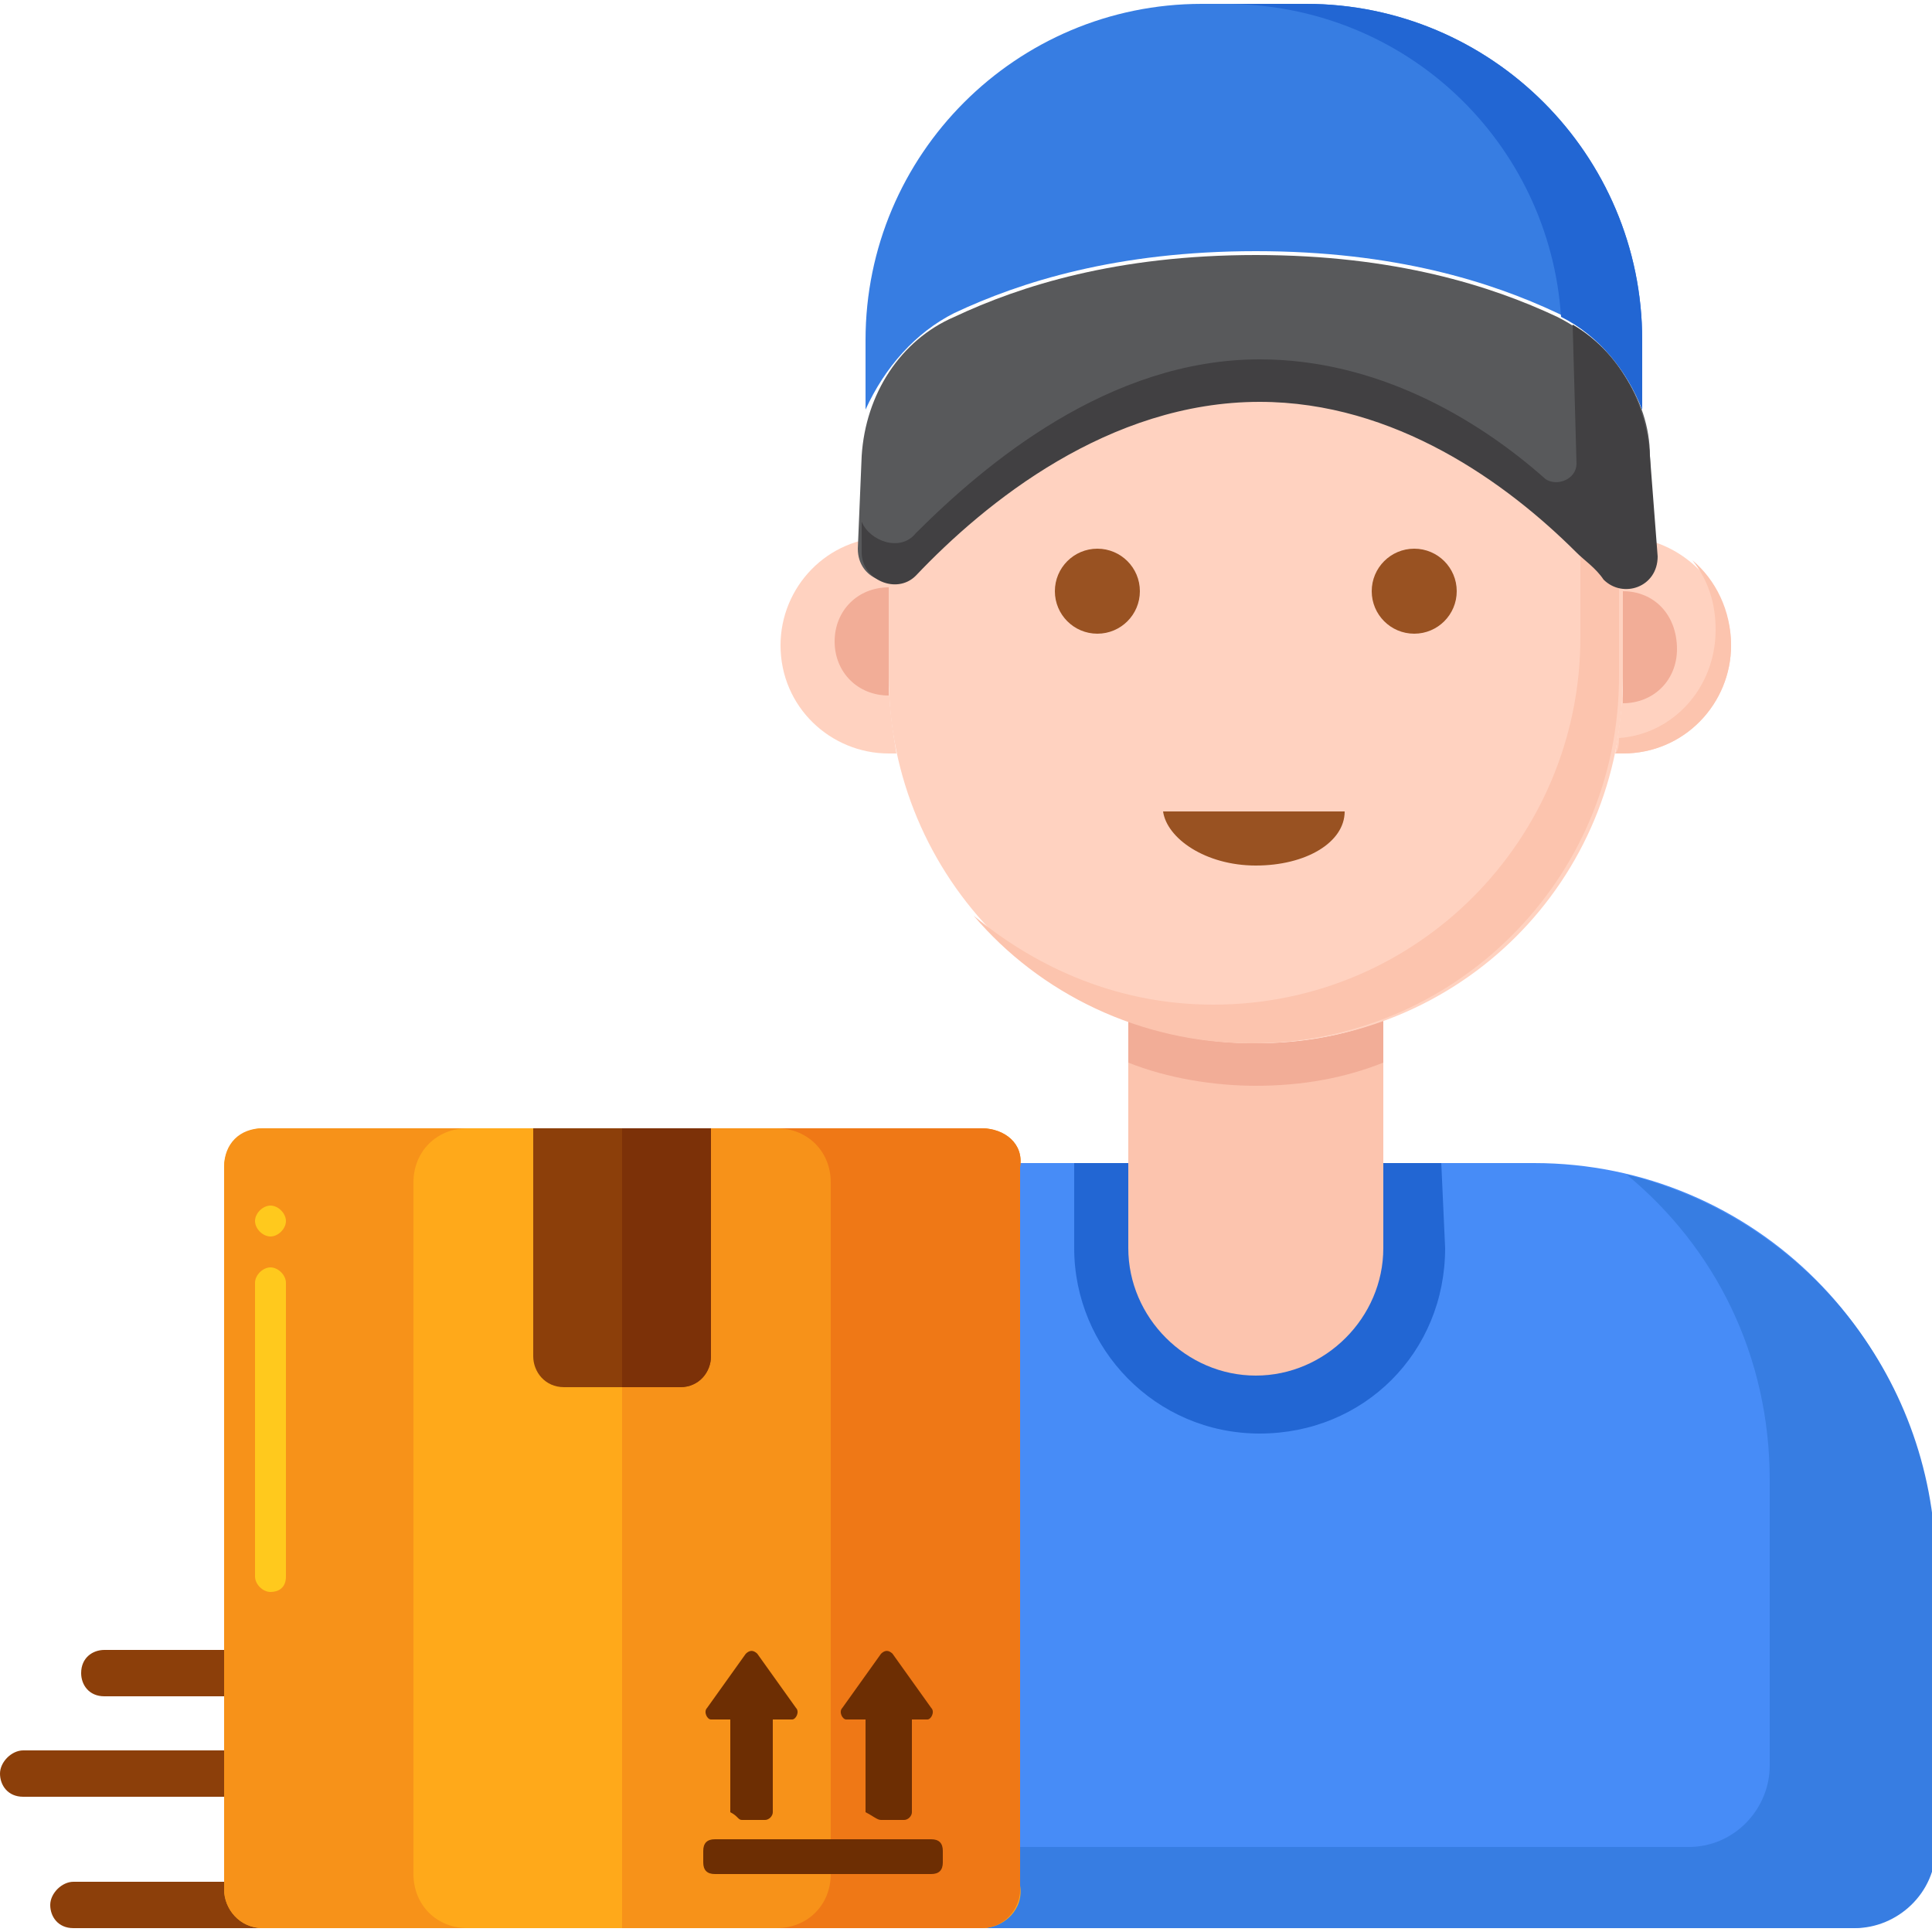
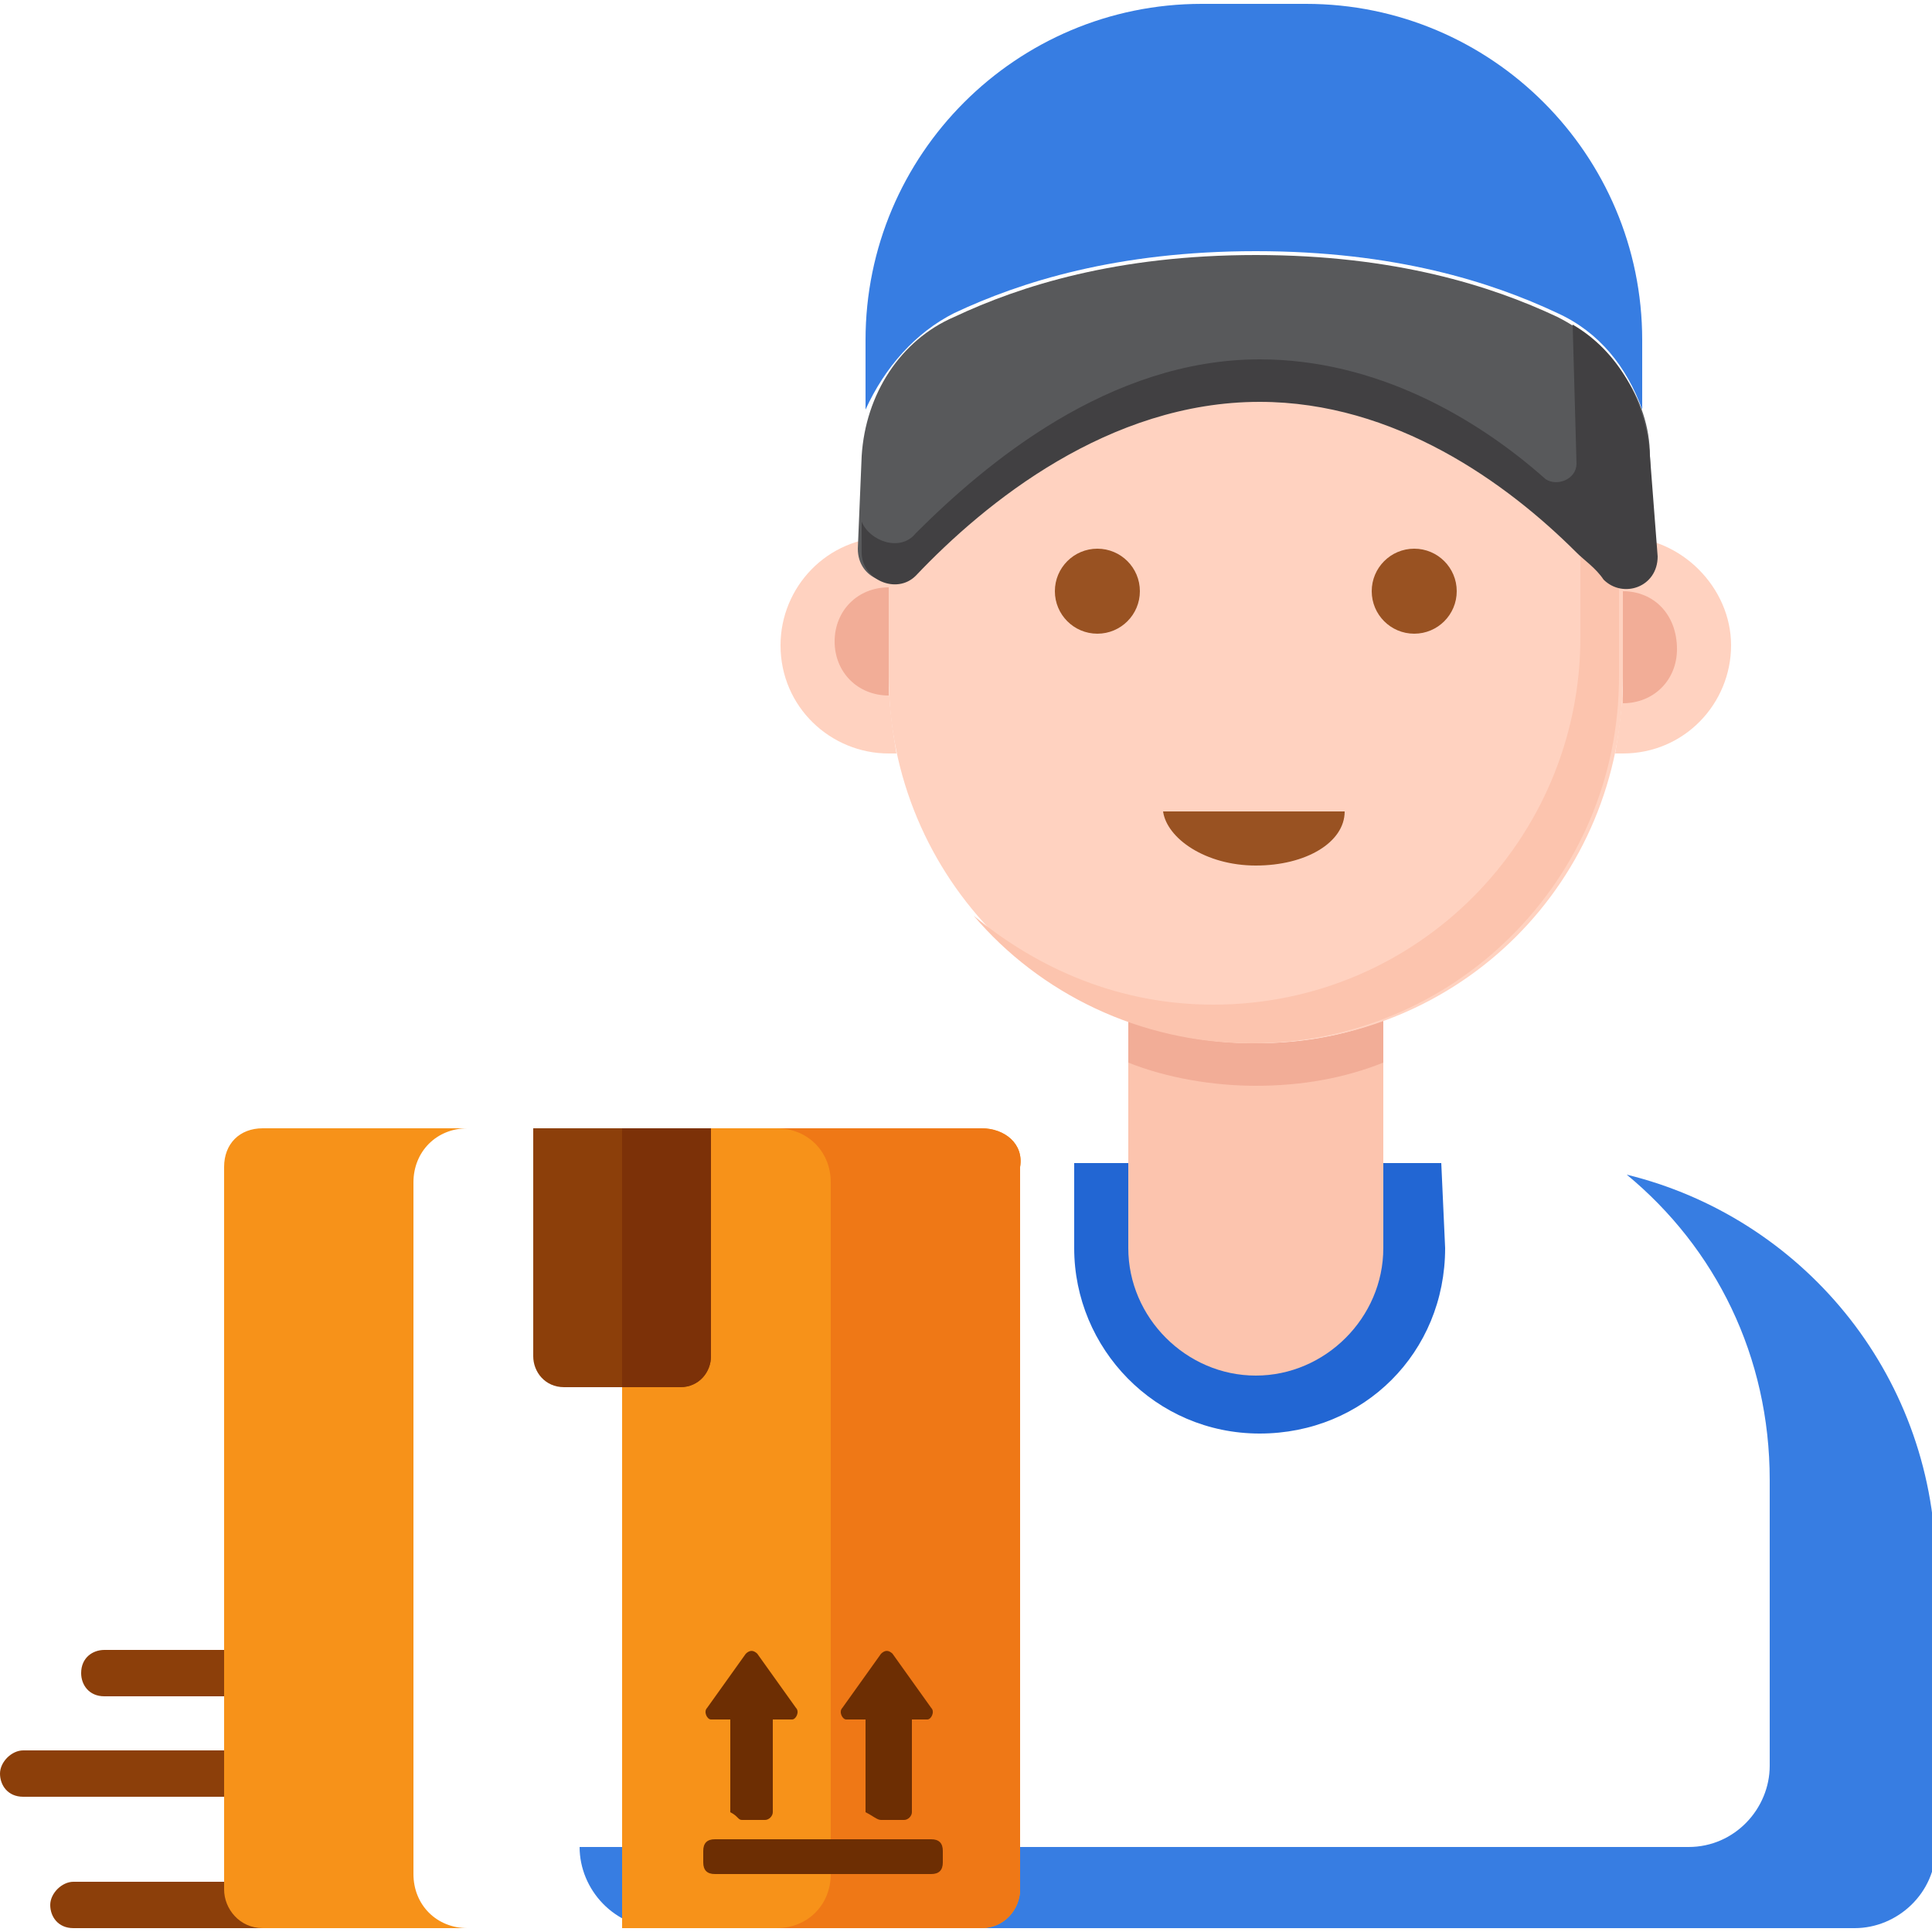
<svg xmlns="http://www.w3.org/2000/svg" version="1.1" id="Layer_1" x="0px" y="0px" width="50px" height="50px" viewBox="0 0 50 50" style="enable-background:new 0 0 50 50;" xml:space="preserve">
  <style type="text/css">
	.st0{fill:#FFD2C0;}
	.st1{fill:#FCC4AE;}
	.st2{fill:#F2AD97;}
	.st3{fill:#478CF7;}
	.st4{fill:#377DE2;}
	.st5{fill:#2266D3;}
	.st6{fill:#995222;}
	.st7{fill:#58595B;}
	.st8{fill:#414042;}
	.st9{fill:#8C3F0A;}
	.st10{fill:#FFA91A;}
	.st11{fill:#F79219;}
	.st12{fill:#EF7816;}
	.st13{fill:#FFC91D;}
	.st14{fill:#7C3108;}
	.st15{fill:#6D2E03;}
</style>
  <g>
    <g>
      <g>
        <g>
          <path class="st0" d="M42,13.9v3.6c0,0.7-0.1,1.4-0.2,2c0.1,0,0.1,0,0.2,0c1.6,0,2.8-1.3,2.8-2.8C44.8,15.2,43.5,13.9,42,13.9z" />
-           <path class="st1" d="M43.8,14.5c0.4,0.5,0.6,1.1,0.6,1.8c0,1.5-1.1,2.7-2.5,2.8c0,0.1,0,0.3-0.1,0.4c0.1,0,0.1,0,0.2,0      c1.6,0,2.8-1.3,2.8-2.8C44.8,15.8,44.4,15,43.8,14.5z" />
          <path class="st2" d="M42,15.3v2.3c0,0.2,0,0.4,0,0.6c0,0,0,0,0,0c0.8,0,1.4-0.6,1.4-1.4C43.4,15.9,42.8,15.3,42,15.3z" />
        </g>
        <g>
          <path class="st0" d="M23,17.5v-3.6c-1.6,0-2.8,1.3-2.8,2.8c0,1.6,1.3,2.8,2.8,2.8c0.1,0,0.1,0,0.2,0C23.1,18.9,23,18.2,23,17.5      L23,17.5z" />
          <path class="st2" d="M23,17.5v-2.3c-0.8,0-1.4,0.6-1.4,1.4c0,0.8,0.6,1.4,1.4,1.4c0,0,0,0,0,0C23,17.9,23,17.7,23,17.5z" />
        </g>
      </g>
-       <path class="st3" d="M47.9,49.9H17.1c-1.1,0-2.1-0.9-2.1-2.1v-7.4c0-5.7,4.6-10.3,10.3-10.3h14.4c5.7,0,10.3,4.6,10.3,10.3v7.4    C50,48.9,49.1,49.9,47.9,49.9L47.9,49.9z" />
      <path class="st4" d="M42.1,30.4c2.3,1.9,3.7,4.7,3.7,7.9v7.4c0,1.1-0.9,2.1-2.1,2.1H15c0,1.1,0.9,2.1,2.1,2.1h30.9    c1.1,0,2.1-0.9,2.1-2.1v-7.4C50,35.5,46.6,31.5,42.1,30.4z" />
      <path class="st5" d="M37.3,30.1h-9.5v2.2c0,2.6,2.1,4.8,4.8,4.8s4.8-2.1,4.8-4.8L37.3,30.1L37.3,30.1z" />
      <path class="st1" d="M32.5,27c-1.2,0-2.3-0.2-3.3-0.6v5.9c0,1.8,1.5,3.3,3.3,3.3c1.8,0,3.3-1.5,3.3-3.3v-5.9    C34.8,26.8,33.7,27,32.5,27z" />
      <path class="st2" d="M32.5,27c-1.2,0-2.3-0.2-3.3-0.6v1.1c1,0.4,2.2,0.6,3.3,0.6c1.2,0,2.3-0.2,3.3-0.6v-1.1    C34.8,26.8,33.7,27,32.5,27z" />
      <g>
        <g>
          <path class="st0" d="M41.4,14.8c-1.8-1.9-5-4.5-8.9-4.5s-7.1,2.7-8.9,4.5C23.4,15,23.2,15,23,15v2.5c0,5.2,4.2,9.5,9.5,9.5      s9.5-4.2,9.5-9.5V15C41.8,15,41.6,15,41.4,14.8L41.4,14.8z" />
        </g>
        <path class="st6" d="M32.5,22.4c1.3,0,2.3-0.6,2.3-1.4h-4.7C30.2,21.7,31.2,22.4,32.5,22.4L32.5,22.4z" />
        <g>
          <path class="st1" d="M41.4,14.8c-0.1-0.2-0.3-0.3-0.5-0.5v2.2c0,5.2-4.2,9.5-9.5,9.5c-2.4,0-4.5-0.9-6.2-2.3      c1.7,2,4.3,3.3,7.2,3.3c5.2,0,9.5-4.2,9.5-9.5V15C41.8,15,41.6,15,41.4,14.8L41.4,14.8z" />
        </g>
      </g>
      <g>
        <path class="st4" d="M24.7,8.1c1.7-0.8,4.2-1.6,7.8-1.6s6.1,0.8,7.8,1.6c1.1,0.5,1.8,1.4,2.2,2.5V8.8c0-4.8-3.9-8.7-8.7-8.7h-2.7     c-4.8,0-8.7,3.9-8.7,8.7v1.8C22.9,9.5,23.7,8.6,24.7,8.1L24.7,8.1z" />
-         <path class="st5" d="M40.4,8.2c1,0.5,1.7,1.4,2.1,2.4V8.8c0-4.8-3.9-8.7-8.7-8.7h-2.1C36.4,0.1,40.1,3.7,40.4,8.2z" />
        <path class="st7" d="M42.8,14.2c0,0.7-0.9,1.1-1.4,0.6c-1.8-1.9-5-4.5-8.9-4.5s-7.1,2.7-8.9,4.5c-0.5,0.5-1.4,0.2-1.4-0.6     l0.1-2.4c0.1-1.6,1-3,2.4-3.6c1.7-0.8,4.2-1.6,7.8-1.6s6.1,0.8,7.8,1.6c1.4,0.7,2.4,2.1,2.4,3.6L42.8,14.2z" />
        <path class="st8" d="M42.7,11.8c-0.1-1.4-0.8-2.7-2-3.4l0.1,3.6c0,0.4-0.5,0.6-0.8,0.4c-1.8-1.6-4.4-3.1-7.4-3.1     c-3.9,0-7.1,2.7-8.9,4.5c-0.4,0.5-1.2,0.2-1.4-0.3l0,0.8c0,0.7,0.9,1.1,1.4,0.6c1.8-1.9,5-4.5,8.9-4.5c3.5,0,6.4,2.1,8.2,3.9     c0.2,0.2,0.5,0.4,0.7,0.7c0.5,0.5,1.4,0.2,1.4-0.6L42.7,11.8z" />
      </g>
      <g>
        <circle class="st6" cx="36.6" cy="15.3" r="1.1" />
        <circle class="st6" cx="28.4" cy="15.3" r="1.1" />
      </g>
    </g>
    <g>
      <g>
        <path class="st9" d="M8.1,49.9H1.9c-0.4,0-0.6-0.3-0.6-0.6s0.3-0.6,0.6-0.6h6.2c0.4,0,0.6,0.3,0.6,0.6     C8.8,49.6,8.5,49.9,8.1,49.9z" />
        <path class="st9" d="M6.4,43.9H2.7c-0.4,0-0.6-0.3-0.6-0.6c0-0.4,0.3-0.6,0.6-0.6h3.7c0.4,0,0.6,0.3,0.6,0.6     C7.1,43.7,6.8,43.9,6.4,43.9z" />
        <path class="st9" d="M6.4,46.5H0.6c-0.4,0-0.6-0.3-0.6-0.6s0.3-0.6,0.6-0.6h5.8c0.4,0,0.6,0.3,0.6,0.6S6.8,46.5,6.4,46.5z" />
      </g>
      <g>
-         <path class="st10" d="M25.4,49.9H6.8c-0.6,0-1-0.5-1-1V30.2c0-0.6,0.5-1,1-1h18.6c0.6,0,1,0.5,1,1v18.6     C26.5,49.4,26,49.9,25.4,49.9L25.4,49.9z" />
        <path class="st11" d="M25.4,29.2h-9.3v20.7h9.3c0.6,0,1-0.5,1-1V30.2C26.5,29.6,26,29.2,25.4,29.2z" />
        <path class="st12" d="M25.4,29.2h-5.3c0.8,0,1.4,0.6,1.4,1.4v17.9c0,0.8-0.6,1.4-1.4,1.4h5.3c0.6,0,1-0.5,1-1V30.2     C26.5,29.6,26,29.2,25.4,29.2z" />
        <path class="st11" d="M6.8,29.2h5.3c-0.8,0-1.4,0.6-1.4,1.4v17.9c0,0.8,0.6,1.4,1.4,1.4H6.8c-0.6,0-1-0.5-1-1V30.2     C5.8,29.6,6.2,29.2,6.8,29.2z" />
-         <path class="st13" d="M7,41.2c-0.2,0-0.4-0.2-0.4-0.4v-7.6c0-0.2,0.2-0.4,0.4-0.4s0.4,0.2,0.4,0.4v7.6C7.4,41.1,7.2,41.2,7,41.2z      M7,32c-0.2,0-0.4-0.2-0.4-0.4v0c0-0.2,0.2-0.4,0.4-0.4s0.4,0.2,0.4,0.4v0C7.4,31.8,7.2,32,7,32z" />
        <path class="st9" d="M17.6,35.9h-3c-0.5,0-0.8-0.4-0.8-0.8v-5.9h4.6v5.9C18.4,35.5,18.1,35.9,17.6,35.9z" />
        <path class="st14" d="M17.6,35.9c0.5,0,0.8-0.4,0.8-0.8v-5.9h-2.3v6.7H17.6z" />
        <g>
          <path class="st15" d="M19.2,47.1h0.6c0.1,0,0.2-0.1,0.2-0.2v-2.4h0.5c0.1,0,0.2-0.2,0.1-0.3l-1-1.4c-0.1-0.1-0.2-0.1-0.3,0      l-1,1.4c-0.1,0.1,0,0.3,0.1,0.3h0.5v2.4C19.1,47,19.1,47.1,19.2,47.1L19.2,47.1z" />
          <path class="st15" d="M22.8,47.1h0.6c0.1,0,0.2-0.1,0.2-0.2v-2.4H24c0.1,0,0.2-0.2,0.1-0.3l-1-1.4c-0.1-0.1-0.2-0.1-0.3,0      l-1,1.4c-0.1,0.1,0,0.3,0.1,0.3h0.5v2.4C22.6,47,22.7,47.1,22.8,47.1L22.8,47.1z" />
          <path class="st15" d="M24.1,48.5h-5.6c-0.2,0-0.3-0.1-0.3-0.3v-0.3c0-0.2,0.1-0.3,0.3-0.3h5.6c0.2,0,0.3,0.1,0.3,0.3v0.3      C24.4,48.4,24.3,48.5,24.1,48.5z" />
        </g>
      </g>
    </g>
  </g>
</svg>